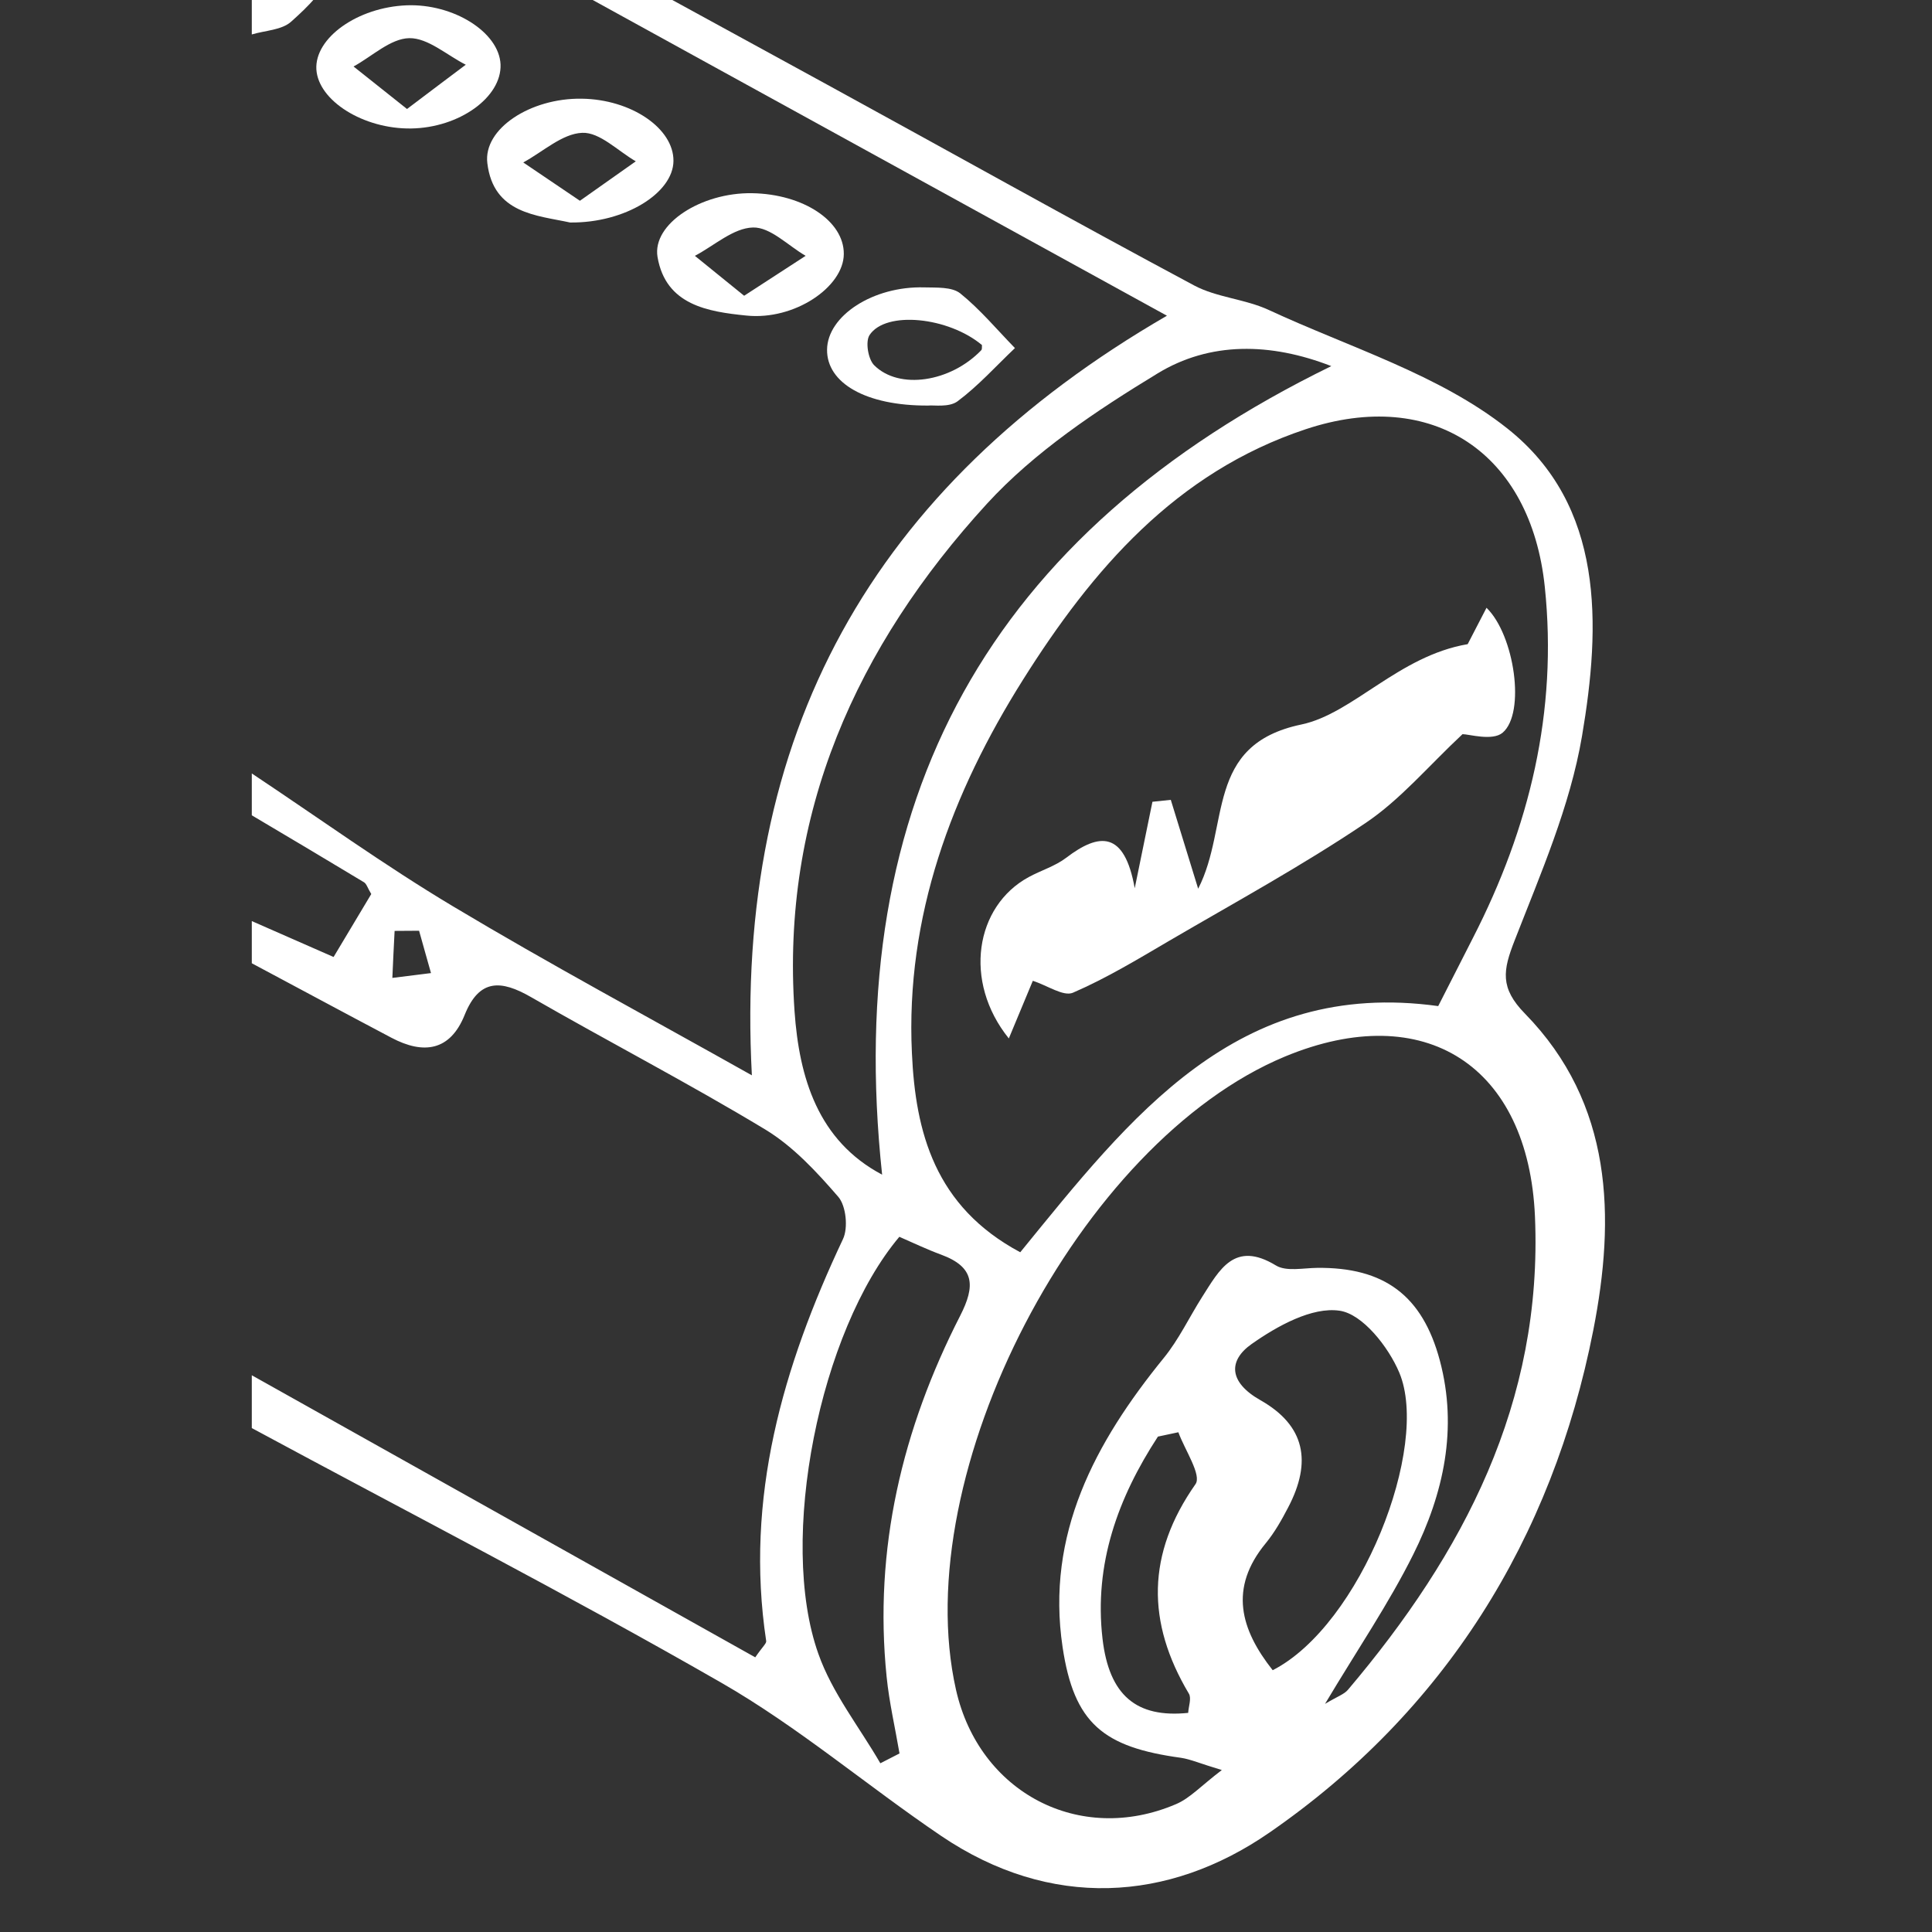
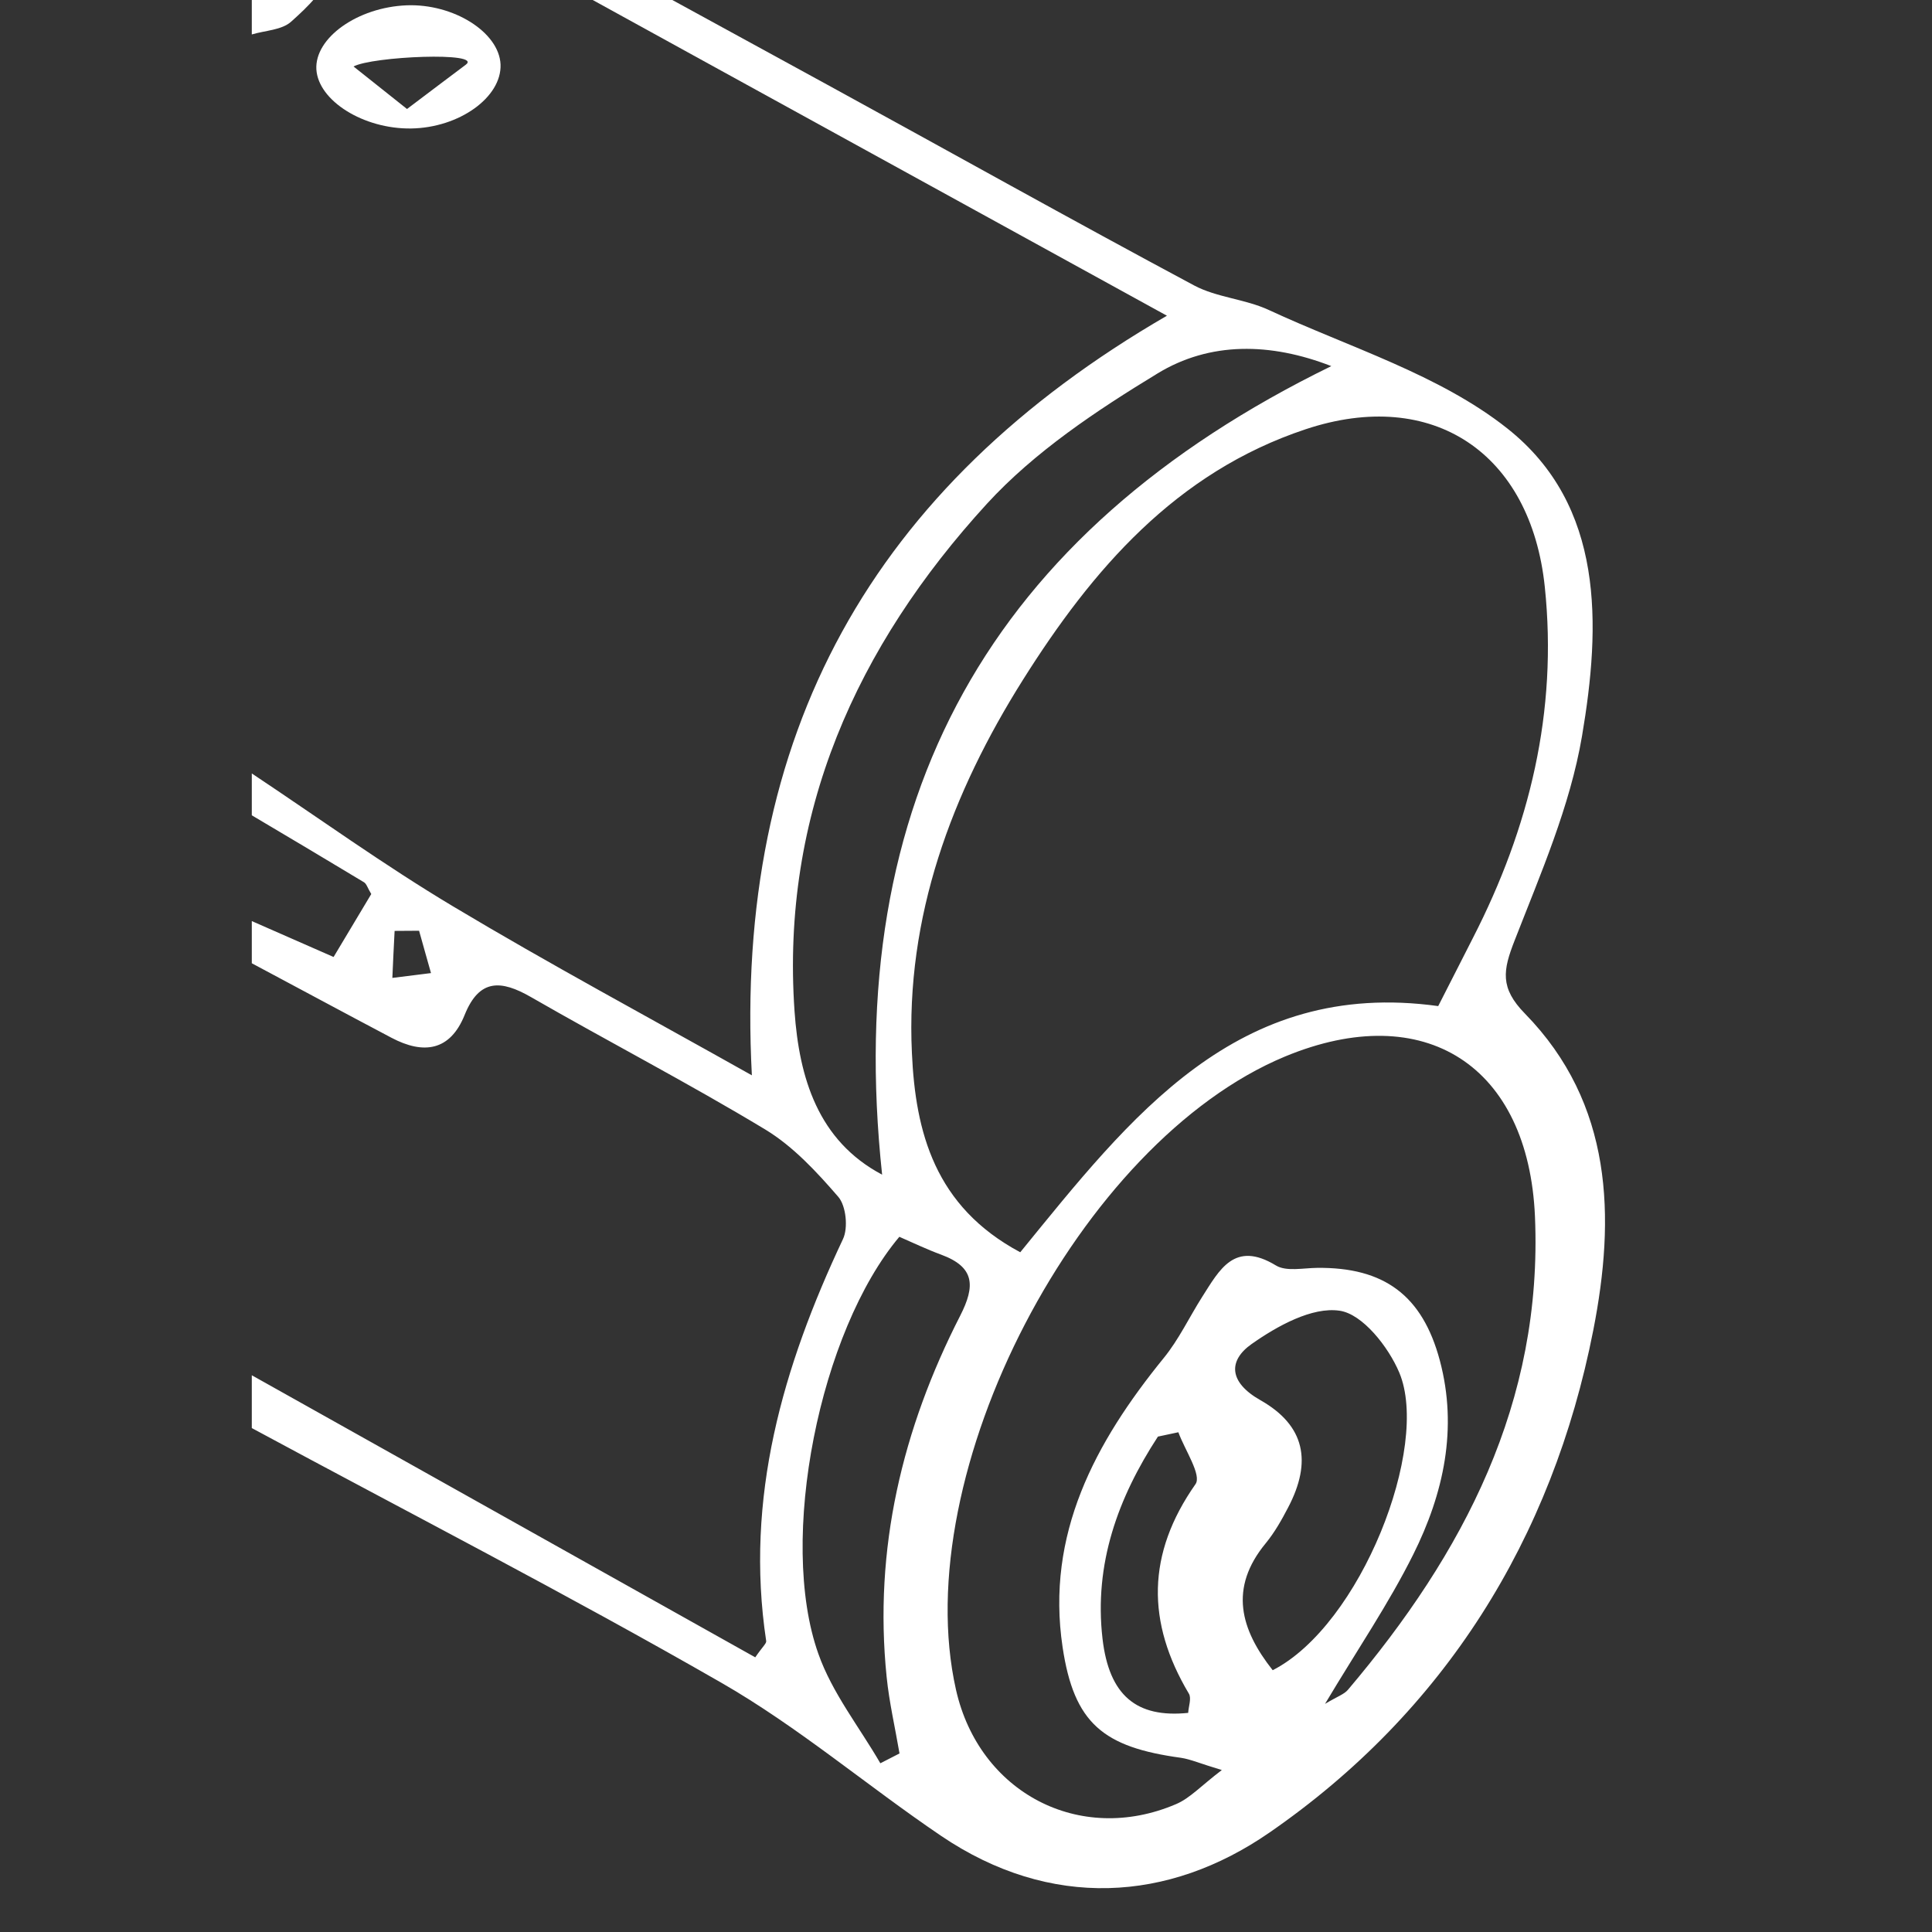
<svg xmlns="http://www.w3.org/2000/svg" version="1.1" id="Layer_1" x="0px" y="0px" viewBox="0 0 1200 1200" style="enable-background:new 0 0 1200 1200;" xml:space="preserve">
  <rect x="0" y="0" width="1200" height="1200" fill="#333333" stroke="none" />
  <style type="text/css">
	.st0{fill:#FFFFFF;}
</style>
  <path class="st0" d="M156.4,480.4c41.5,27.6,82.1,56.9,124.9,82.5c59.8,35.8,121.3,68.8,185.7,105  c-11.2-211.6,74.6-365.6,257.8-471.8C533.8,91.2,345.1-12.7,156.4-116.5c0-8.7,0-17.5,0-26.2C275.6-77.6,394.8-12.5,514,52.7  c75.9,41.5,151.4,83.8,227.7,124.6c14.1,7.5,31.6,8.4,46.3,15.2c50.2,23.3,105.9,40.1,148.2,73.6c60.5,47.9,58.1,122.3,46.4,191.2  c-7.4,43.5-25.7,85.4-41.9,127c-7.1,18.2-9.3,29.2,6.5,45.3c54.7,56,56.2,126.5,42.4,196.7c-25.5,129.8-92.6,237-201.2,312  c-62.5,43.2-136,48-204,1.9c-45.9-31.1-88.6-67.6-136.5-95.1c-95.8-55-194.2-105.6-291.5-158.1c0-10.9,0-21.9,0-32.8  c104.4,58.5,208.8,117,312.7,175.2c4.6-6.7,7-8.6,6.8-10.1c-13.4-88.8,10.3-170.4,47.7-249.7c3.3-7,1.9-20.6-2.9-26.2  c-13.4-15.5-28-31.3-45.3-41.8c-47.7-28.8-97.3-54.5-145.6-82.3c-18.6-10.7-32.1-11.5-41.2,11.1c-9,22.4-25.5,24.7-45.4,14.2  c-29-15.3-57.9-30.9-86.8-46.3c0-8.7,0-17.5,0-26.2c16.5,7.2,32.9,14.5,50.8,22.3c8.9-14.8,16.4-27.4,23.4-39.1  c-2.3-3.8-2.9-6.3-4.5-7.3c-23.2-14-46.4-27.8-69.7-41.6C156.4,497.9,156.4,489.1,156.4,480.4z M633.7,777.8  c68.5-84,134.5-170.2,259.6-152.9c7.9-15.4,14.7-28.9,21.6-42.4c35.1-68.5,52.7-140.5,44.6-218c-8.7-83.2-69.7-124.1-148.5-97.9  c-80.7,26.8-132.6,87.3-175.6,155.6c-44.3,70.4-73,147.1-69,231.8C568.6,703,580.5,749.4,633.7,777.8z M758.9,1099.4  c-13.7-4.1-19.4-6.7-25.4-7.6c-48.2-6.6-66.4-21.3-73.5-68.7C649.5,953,680.1,896,722.8,843.5c9.4-11.5,15.9-25.4,23.9-38  c10.7-16.7,20-35.2,45.8-19.5c6.4,3.9,16.9,1.6,25.5,1.5c41.7-0.5,65.5,17.1,76.3,57.5c11.3,42.3,2.3,82.8-16.5,120.5  c-15.2,30.5-34.5,58.8-54.8,92.8c7.7-4.6,11.8-5.9,14.2-8.7c71.9-84.9,121.1-178.5,116.2-293.9c-4-93.6-68.3-135.5-155.2-99.5  C670.4,709.3,563.4,915,593.8,1049.6c14.4,63.8,76.7,96.6,136.6,71C739,1117,745.9,1109.3,758.9,1099.4z M547.9,729.6  c-24.9-233,66.7-398.5,279-502.2c-37.8-14.7-75.4-15.3-108,4.6c-37.8,23-76.3,48.6-105.9,80.9c-81,88.5-128,192.5-119.5,315.2  C496.4,669.3,508,708.5,547.9,729.6z M546.8,1095.2c4-2,8-4.1,11.9-6.1c-2.7-15.9-6.4-31.7-8-47.6c-8.1-79.4,9.7-153.9,45.7-224.3  c9.5-18.6,9-30.2-11.8-37.9c-9-3.3-17.7-7.5-26-11.1c-49.4,58.6-75.6,188-50.3,259C516.8,1051.4,533.7,1072.6,546.8,1095.2z   M790.5,1037.4c54.7-28,98-138.9,78.6-184.9c-6.7-15.9-22.8-36.4-37.1-38.4c-17.1-2.5-38.7,9.5-54.6,20.7  c-14.6,10.3-14.3,23.7,5.5,34.9c27.7,15.7,32.1,38.2,17.2,66.6c-4,7.7-8.4,15.5-13.9,22.2C763.1,986.5,770.5,1012.1,790.5,1037.4z   M731.9,889.6c-4.2,0.9-8.4,1.8-12.7,2.7c-24.8,38-39.8,79.1-34.4,125.6c4.1,35.1,21,49.3,53.2,46c0.2-3.9,2.2-9.1,0.4-12  c-26.4-44.3-26.2-86.8,4.1-130C746.6,916.3,735.9,900.6,731.9,889.6z M260.3,578.1c-5.1,0-10.1,0.1-15.2,0.1  c-0.5,9.7-1,19.5-1.4,29.2c8-1,16-2,24-3C265.2,595.7,262.8,586.9,260.3,578.1z" />
  <path class="st0" d="M156.4-50.9c7.5,1.2,16.8,0.1,22,4.2c10.2,8,24.9,18.7,25.2,28.7c0.3,10.4-12.9,22.6-22.7,31.4  c-5.8,5.3-16.2,5.5-24.5,8C156.4-2.8,156.4-26.8,156.4-50.9z" />
-   <path class="st0" d="M354.1,138.2c-20.6-4.5-47.6-5.4-51.4-36.8C300,80,329.5,60.8,361.3,61.3c30.7,0.4,57.2,18.4,57,38.7  C418.1,119.9,388.2,138.6,354.1,138.2z M360.2,124.7c13.4-9.5,24.1-17,34.7-24.5c-11.1-6.4-22.4-18.2-33.3-17.7  c-12.4,0.5-24.4,11.8-36.6,18.4C335.8,108.2,346.5,115.4,360.2,124.7z" />
-   <path class="st0" d="M467.1,120c31.8,0.5,57.2,17.3,57,37.8c-0.1,20.4-30.6,41.3-60.5,38.2c-23.7-2.4-50.1-6.4-55.2-36.4  C405,139.1,435.5,119.5,467.1,120z M462.2,183.7c14.8-9.6,26.5-17.2,38.2-24.8c-10.9-6.3-21.9-17.9-32.7-17.6  c-12.2,0.3-24.1,11.3-36.1,17.6C440.8,166.3,449.9,173.8,462.2,183.7z" />
-   <path class="st0" d="M576.5,251.9c-38.9,0.2-63-14.1-62.8-34.7c0.2-21.1,28.7-39.6,60.4-38.7c7.6,0.2,17.1-0.4,22.3,3.7  c12.4,10,22.8,22.5,34,34c-11.8,11.2-22.7,23.4-35.7,33.1C589.3,253.2,579.8,251.5,576.5,251.9z M609.9,214.3  c-20.8-17.4-59.7-21.5-69.8-6.2c-2.7,4.1-0.9,14.9,2.8,18.7c15.6,15.6,47.6,10.5,66.6-9.3C610.1,216.8,609.8,215.4,609.9,214.3z" />
-   <path class="st0" d="M255.3,79.8c-29.5,0.4-57.6-17.2-58.8-36.7c-1.1-19.6,25.6-38.6,56.1-39.8C281.7,2.2,310,20,310.9,40  C311.7,60.4,285.2,79.4,255.3,79.8z M252.8,67.7c14.6-11,25.5-19.3,36.5-27.5c-11.7-5.9-23.5-16.7-35.1-16.5S231.1,35,219.6,41.3  C229.4,49.1,239.2,56.9,252.8,67.7z" />
-   <path class="st0" d="M641.5,609.2c-4.6,11.1-9.2,22.1-14.9,35.8c-28.6-35.5-20.8-82.2,12.3-100.2c7.7-4.2,16.5-6.8,23.3-12  c20.6-15.7,36.2-16.9,42.6,18.9c4.6-22.3,7.8-38,11-53.7c3.8-0.4,7.6-0.8,11.4-1.2c4.8,15.6,9.6,31.3,17,55.2  c20-39,3.7-89.4,64.1-102c32-6.7,60.4-42.6,103.3-49.9c1.9-3.7,6.6-12.8,11.7-22.6c17.4,16.9,24.4,65.4,10,77.6  c-6.3,5.3-20.9,0.9-24.9,0.9c-21.1,19.7-38.6,40.7-60.4,55.3c-39.2,26.4-80.8,49.1-121.7,73c-19.6,11.5-39.1,23.3-59.9,32.3  C660.5,619.1,650.6,612.1,641.5,609.2z" />
+   <path class="st0" d="M255.3,79.8c-29.5,0.4-57.6-17.2-58.8-36.7c-1.1-19.6,25.6-38.6,56.1-39.8C281.7,2.2,310,20,310.9,40  C311.7,60.4,285.2,79.4,255.3,79.8z M252.8,67.7c14.6-11,25.5-19.3,36.5-27.5S231.1,35,219.6,41.3  C229.4,49.1,239.2,56.9,252.8,67.7z" />
</svg>